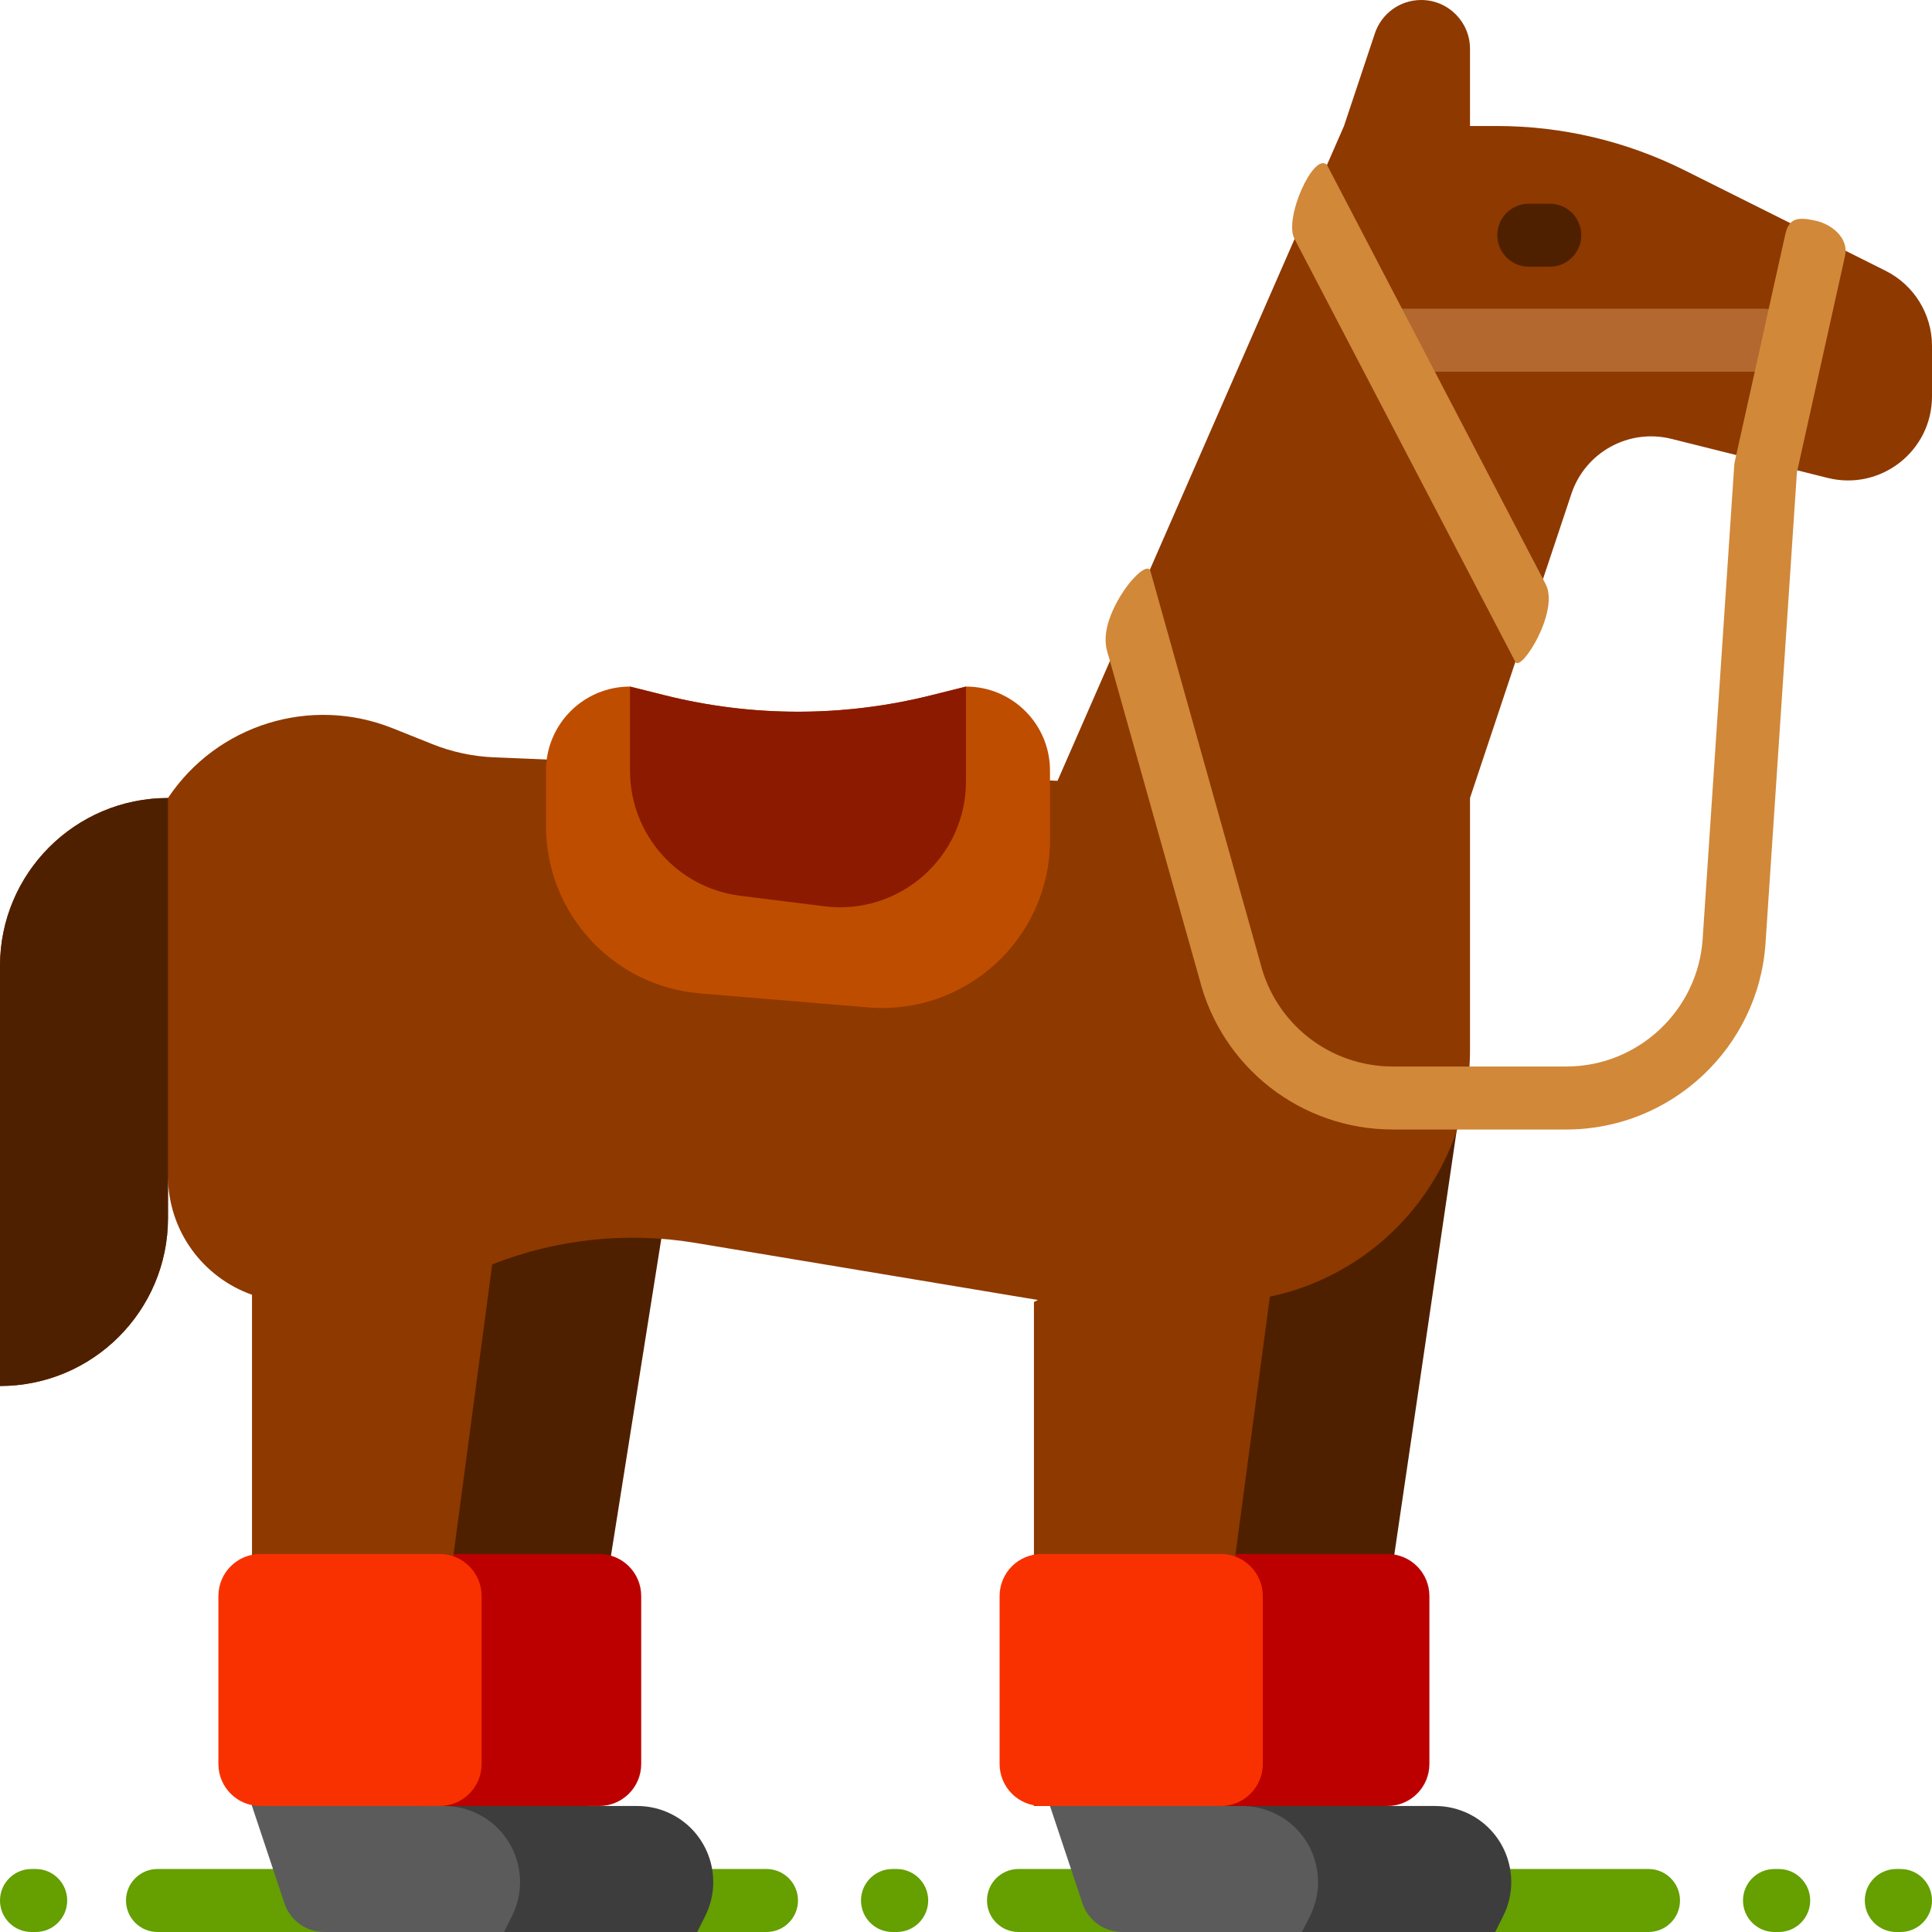
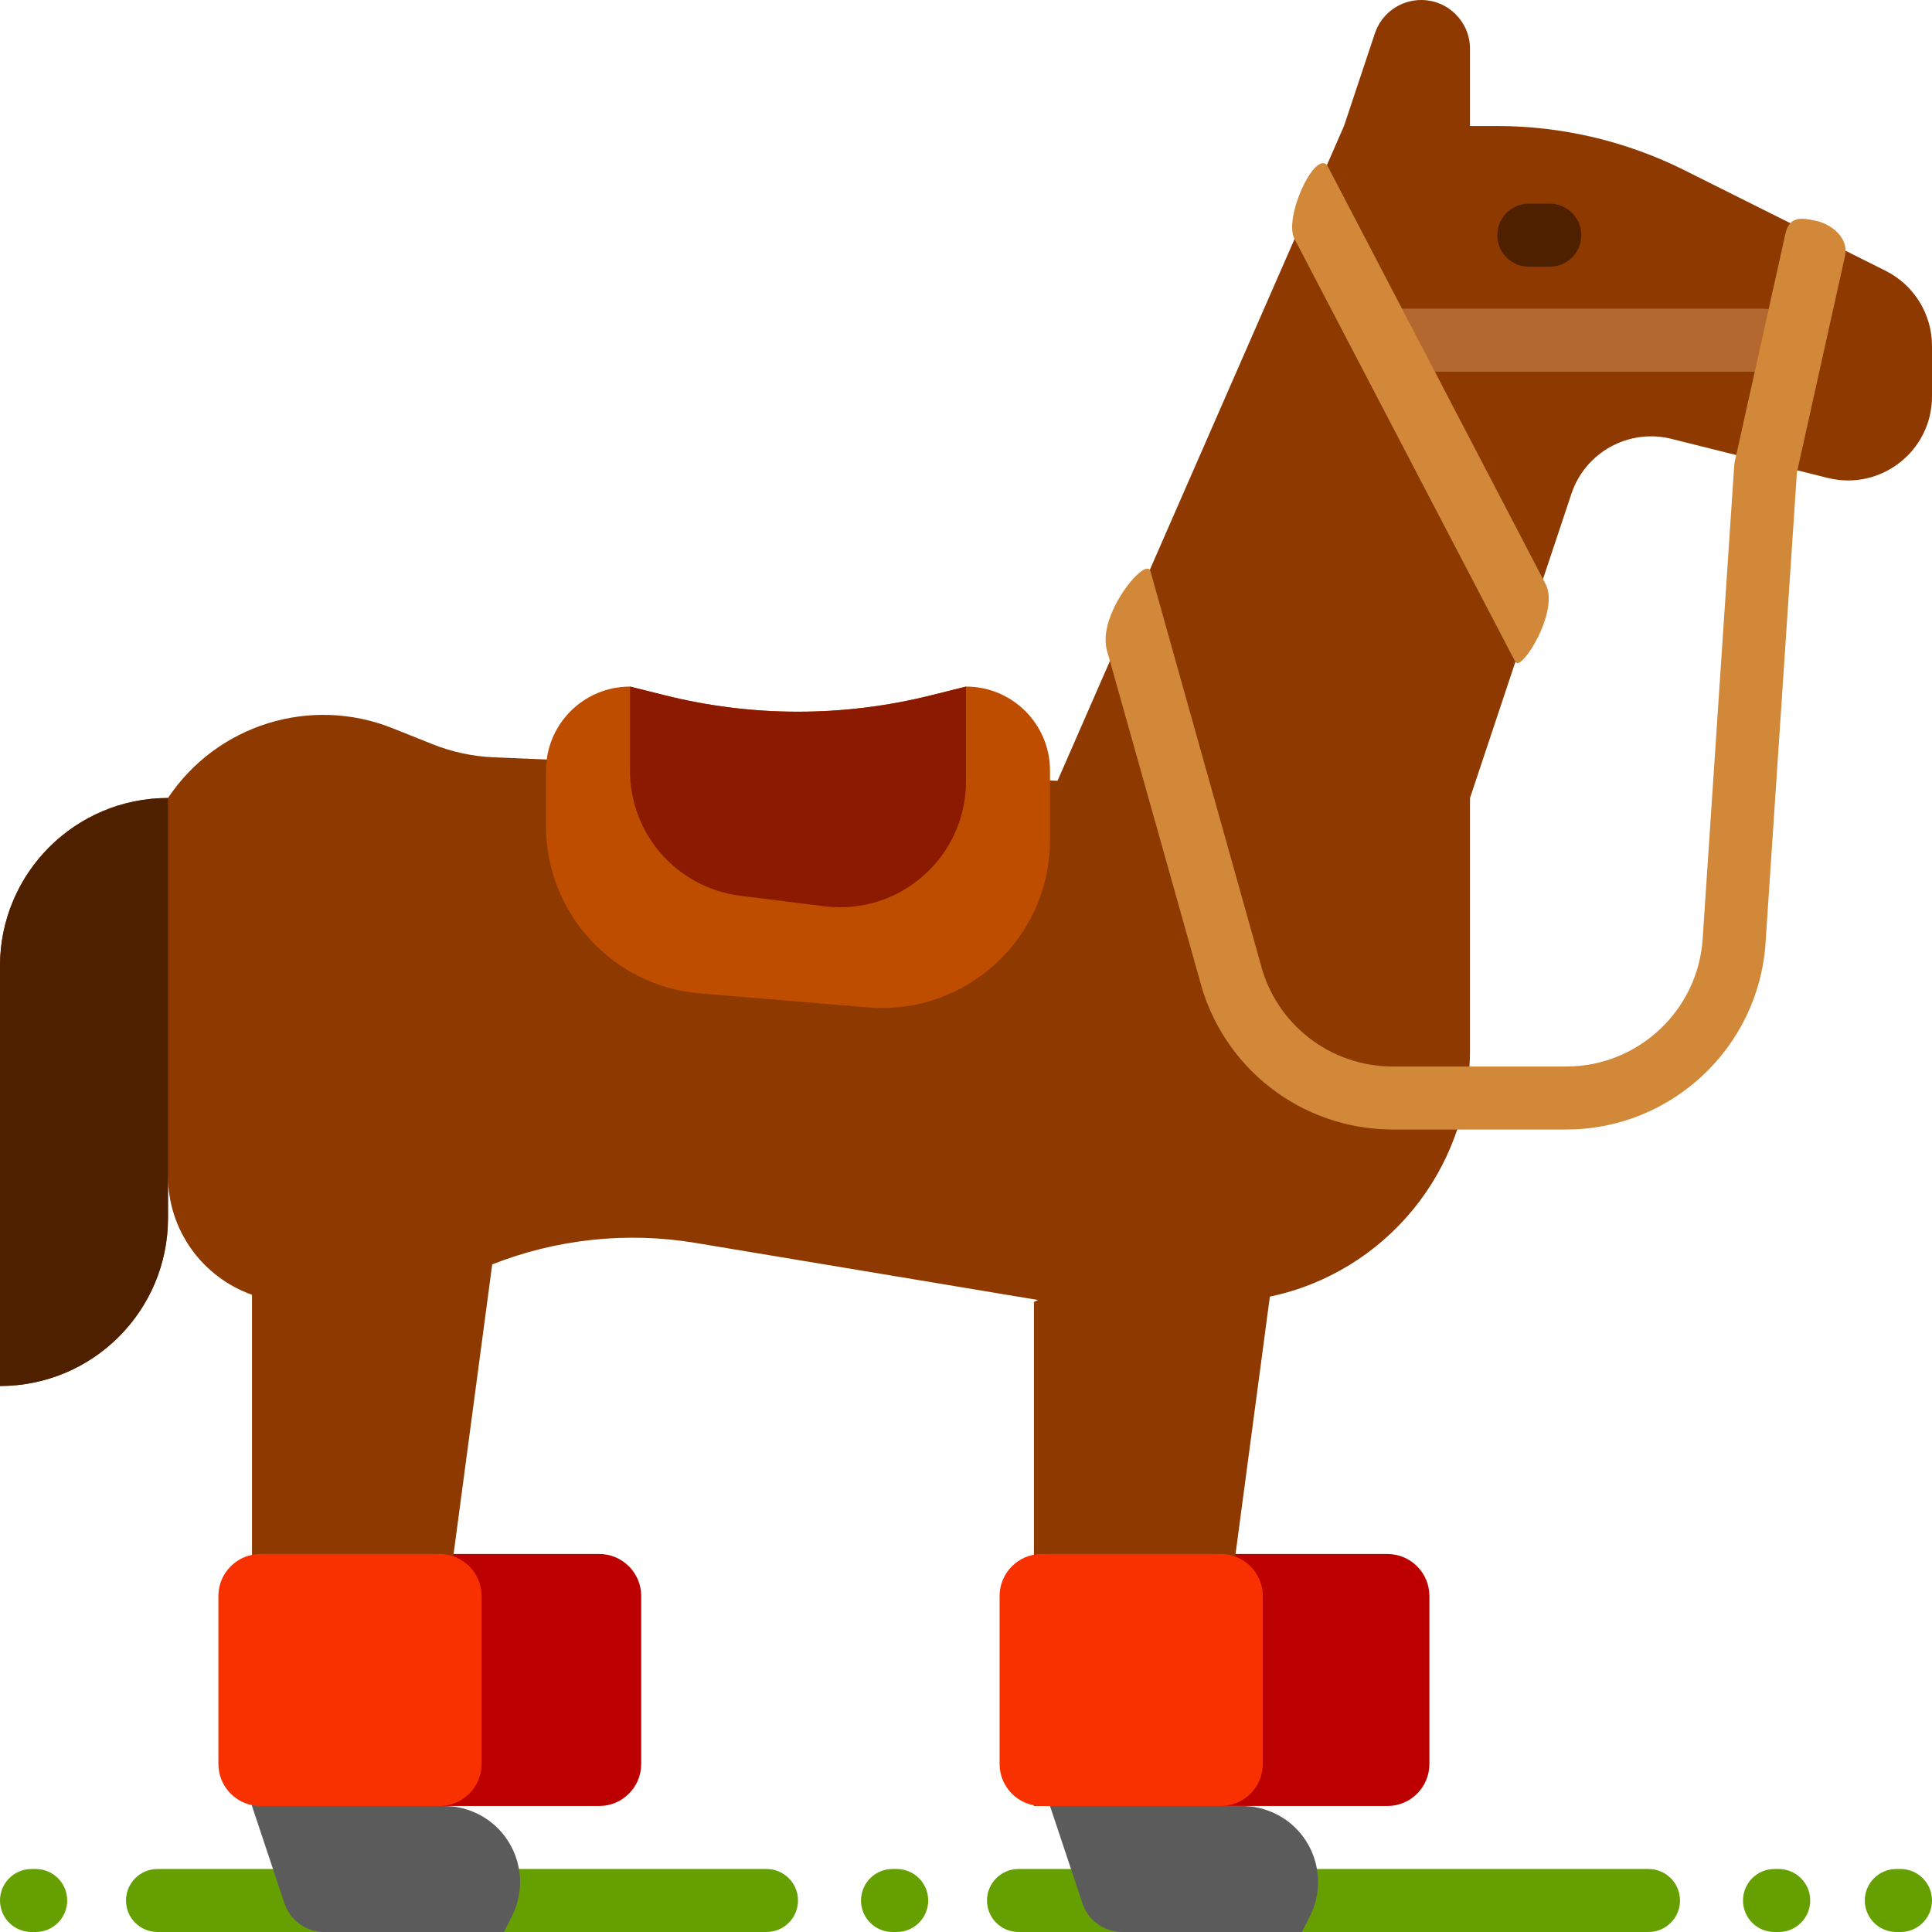
<svg xmlns="http://www.w3.org/2000/svg" height="800px" width="800px" version="1.1" id="Layer_1" viewBox="0 0 512 512" xml:space="preserve">
  <path style="fill:#659F00;" d="M17.809,503.652c0,4.61-3.738,8.348-8.348,8.348H8.348C3.738,512,0,508.262,0,503.652  s3.738-8.348,8.348-8.348h1.113C14.071,495.304,17.809,499.042,17.809,503.652z M237.635,495.304h-1.113  c-4.61,0-8.348,3.738-8.348,8.348s3.738,8.348,8.348,8.348h1.113c4.61,0,8.348-3.738,8.348-8.348S242.245,495.304,237.635,495.304z   M503.652,495.304h-1.113c-4.61,0-8.348,3.738-8.348,8.348s3.738,8.348,8.348,8.348h1.113c4.61,0,8.348-3.738,8.348-8.348  S508.262,495.304,503.652,495.304z M471.374,495.304h-1.113c-4.61,0-8.348,3.738-8.348,8.348s3.738,8.348,8.348,8.348h1.113  c4.61,0,8.348-3.738,8.348-8.348S475.984,495.304,471.374,495.304z M203.13,495.304H41.739c-4.61,0-8.348,3.738-8.348,8.348  S37.129,512,41.739,512H203.13c4.61,0,8.348-3.738,8.348-8.348S207.741,495.304,203.13,495.304z M436.87,495.304H269.913  c-4.61,0-8.348,3.738-8.348,8.348s3.738,8.348,8.348,8.348H436.87c4.61,0,8.348-3.738,8.348-8.348S441.48,495.304,436.87,495.304z" />
-   <path style="fill:#3D3D3D;" d="M398.369,507.748L396.243,512h-62.33l-11.13-33.391v-22.261h44.522v22.261h13.055  c3.125,0,6.209,0.728,9.005,2.126l0,0C399.311,485.708,403.342,497.802,398.369,507.748z M177.887,480.735L177.887,480.735  c-2.796-1.398-5.879-2.126-9.005-2.126h-13.056v-22.261h-44.522v22.261L122.435,512h62.33l2.126-4.252  C191.864,497.802,187.833,485.708,177.887,480.735z" />
-   <path style="fill:#4F2000;" d="M386.226,298.296l-26.517,180.313h-33.391V322.783L386.226,298.296z M117.983,478.609h33.391  l26.517-166.957l-59.908,11.13V478.609z" />
  <path style="fill:#BC0000;" d="M169.925,422.957v44.522c0,6.147-4.983,11.13-11.13,11.13h-47.49c-6.147,0-11.13-4.983-11.13-11.13  v-44.522c0-6.147,4.983-11.13,11.13-11.13h47.49C164.941,411.826,169.925,416.809,169.925,422.957z M367.675,411.826h-47.49  c-6.147,0-11.13,4.983-11.13,11.13v44.522c0,6.147,4.983,11.13,11.13,11.13h47.49c6.147,0,11.13-4.983,11.13-11.13v-44.522  C378.805,416.809,373.822,411.826,367.675,411.826z" />
  <path style="fill:#8E3900;" d="M512,91.671v13.383c0,14.482-13.61,25.109-27.66,21.596l-41.385-10.346  c-11.285-2.822-22.84,3.522-26.517,14.556l-26.872,80.617v66.783c0,32.171-22.751,59.024-53.04,65.36l-17.999,134.988h-44.522  V345.043l1.064-0.532l-52.46-8.743l-38.328-6.388c-18.263-3.044-36.857-0.987-53.839,5.695l-19.138,143.533H66.783V357.843v-12.8  v-1.92c-12.966-4.585-22.261-16.935-22.261-31.471v11.13c0,24.588-19.933,44.522-44.522,44.522l0,0V256  c0-24.588,19.933-44.522,44.522-44.522l0,0l0,0c12.974-19.46,37.806-27.174,59.522-18.487l10.536,4.214  c5.199,2.08,10.714,3.261,16.309,3.495l149.365,6.223l75.92-173.532l8.182-24.546C366.117,3.563,371.06,0,376.628,0l0,0  c7.145,0,12.937,5.792,12.937,12.937v20.454h7.116c17.279,0,34.322,4.024,49.776,11.75l53.237,26.618  C507.236,75.531,512,83.239,512,91.671z" />
  <path style="fill:#4F2000;" d="M419.061,62.33c0,4.61-3.738,8.348-8.348,8.348h-5.565c-4.61,0-8.348-3.738-8.348-8.348  s3.738-8.348,8.348-8.348h5.565C415.323,53.983,419.061,57.72,419.061,62.33z" />
  <path style="fill:#BF4D00;" d="M144.696,218.896v-14.687c0-12.295,9.966-22.261,22.261-22.261l9.297,2.324  c23.127,5.782,47.322,5.782,70.449,0l9.297-2.324c12.295,0,22.261,9.966,22.261,22.261v18.396c0,26.047-22.262,46.531-48.219,44.368  l-44.522-3.71C162.445,261.34,144.696,242.05,144.696,218.896z" />
  <path style="fill:#B2682F;" d="M475.826,90.157c0,4.61-3.738,8.348-8.348,8.348H367.304c-4.61,0-8.348-3.738-8.348-8.348  s3.738-8.348,8.348-8.348h100.174C472.088,81.809,475.826,85.546,475.826,90.157z" />
  <path style="fill:#D18839;" d="M343.073,63.336c-2.968-5.357,5.101-23.197,8.594-19.642l57.342,109.944l0.616,1.18  c3.733,7.176-6.548,23.452-8.037,20.598L343.073,63.336z M481.172,58.492c-4.498-1.002-7.056-0.886-8.056,3.615l-13.357,60.104  c-0.092,0.414-0.152,0.834-0.18,1.256l-8.36,125.397c-1.262,18.935-17.116,33.768-36.094,33.768h-46.021  c-16.629,0-31.061-11.267-35.094-27.4c-0.02-0.079-0.041-0.158-0.062-0.236l-29.066-103.621c-0.727-2.582-6.052,2.536-9.298,8.974  c-4.105,8.14-2.226,12.022-1.704,13.879l23.966,85.178c5.938,23.512,26.998,39.923,51.26,39.923h46.021  c27.736,0,50.907-21.679,52.753-49.352l8.318-124.762l12.765-57.446C489.961,63.265,485.672,59.492,481.172,58.492z" />
  <path style="fill:#4F2000;" d="M0,367.304L0,367.304V256c0-24.588,19.933-44.522,44.522-44.522l0,0v111.304  C44.522,347.371,24.588,367.304,0,367.304z" />
  <path style="fill:#8C1A00;" d="M166.957,204.262v-22.313l9.297,2.324c23.127,5.782,47.322,5.782,70.449,0l9.297-2.324v25.096  c0,20.085-17.603,35.625-37.533,33.133l-22.261-2.783C179.496,235.306,166.957,221.102,166.957,204.262z" />
  <path style="fill:#5B5B5B;" d="M347.169,507.748L345.043,512h-47.629c-4.791,0-9.045-3.065-10.559-7.611l-8.594-25.78v-22.261  h44.522v22.261h6.377c3.125,0,6.209,0.728,9.005,2.126l0,0C348.111,485.708,352.142,497.802,347.169,507.748z M126.687,480.735  L126.687,480.735c-2.796-1.398-5.879-2.126-9.005-2.126h-6.378v-22.261H66.783v22.261l8.594,25.78  c1.515,4.545,5.769,7.611,10.559,7.611h47.629l2.126-4.252C140.664,497.802,136.633,485.708,126.687,480.735z" />
  <path style="fill:#F93100;" d="M334.655,422.957v44.522c0,6.147-4.983,11.13-11.13,11.13h-47.49c-6.147,0-11.13-4.983-11.13-11.13  v-44.522c0-6.147,4.983-11.13,11.13-11.13h47.49C329.671,411.826,334.655,416.809,334.655,422.957z M116.499,411.826h-47.49  c-6.147,0-11.13,4.983-11.13,11.13v44.522c0,6.147,4.983,11.13,11.13,11.13h47.49c6.147,0,11.13-4.983,11.13-11.13v-44.522  C127.629,416.809,122.645,411.826,116.499,411.826z" />
</svg>